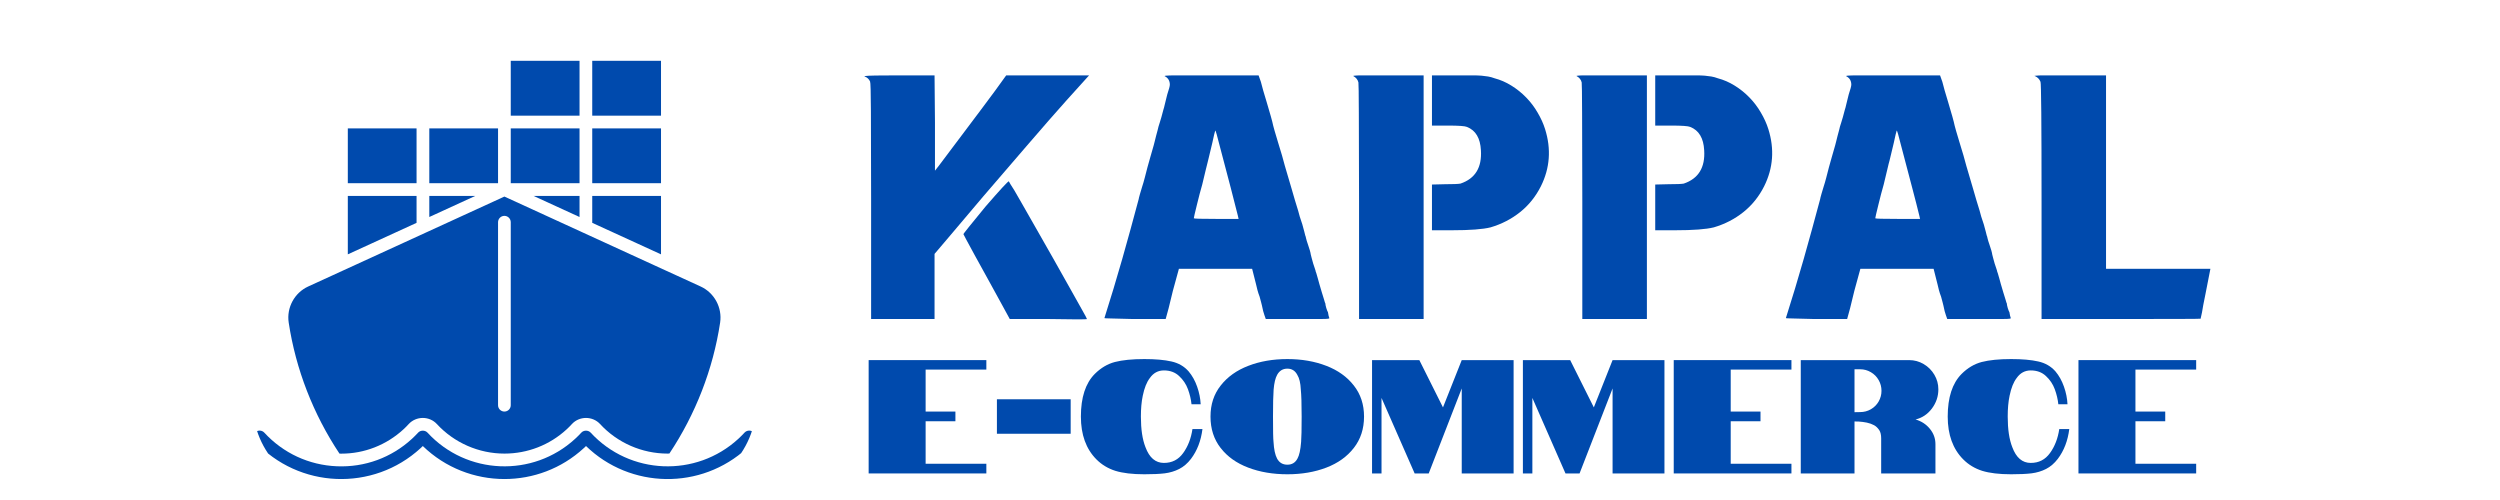
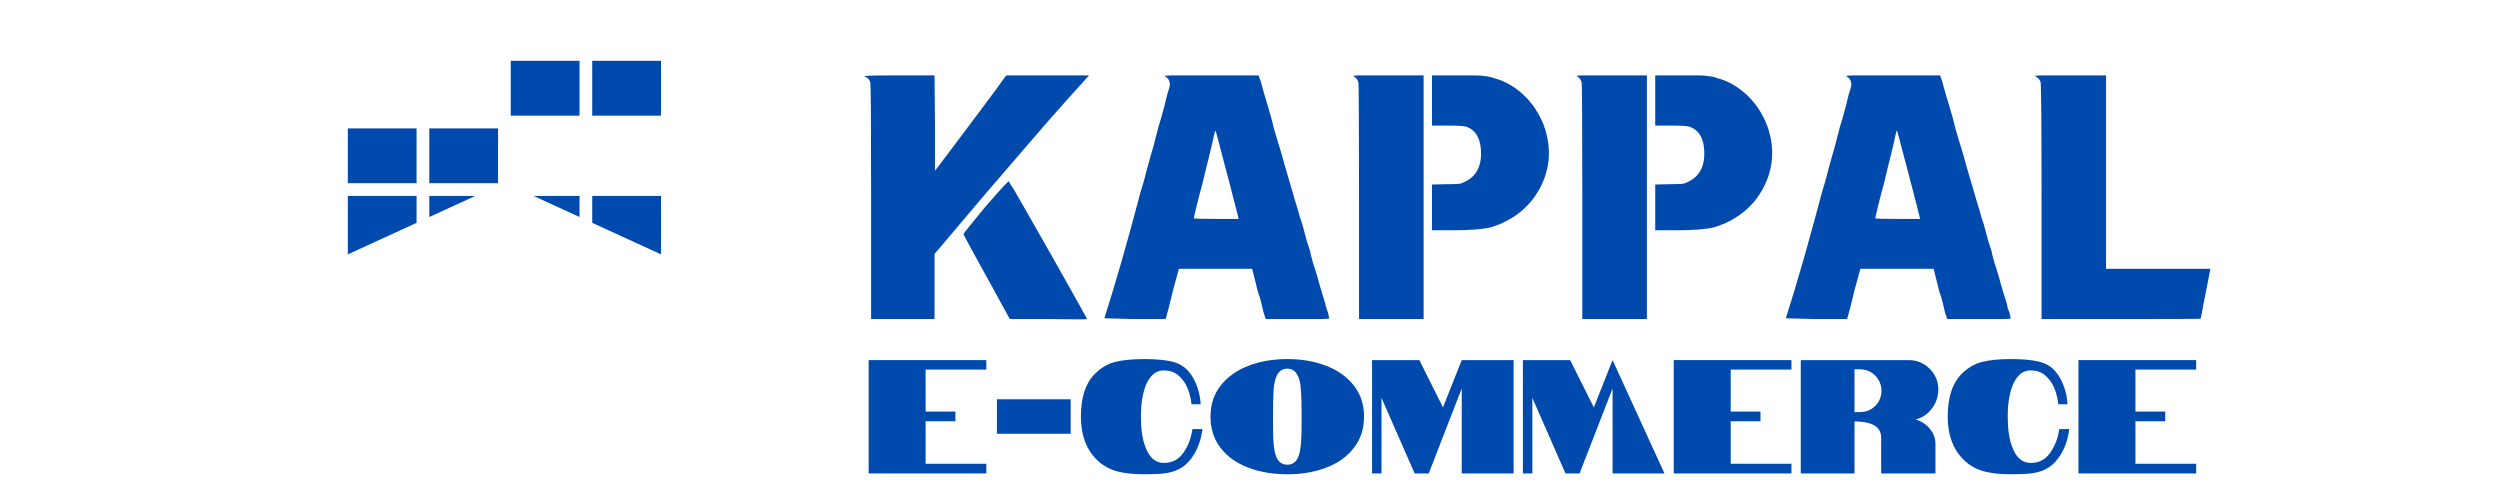
<svg xmlns="http://www.w3.org/2000/svg" width="500" zoomAndPan="magnify" viewBox="0 0 375 75" height="100" preserveAspectRatio="xMidYMid meet" version="1.0">
  <defs>
    <g />
    <clipPath id="815a1a2ab2">
      <path d="M 88 19 L 100 19 L 100 28 L 88 28 Z M 88 19 " clip-rule="nonzero" />
    </clipPath>
    <clipPath id="88bd116333">
-       <path d="M 37.895 22.473 L 37.895 60.457 C 37.895 67.91 43.938 73.957 51.395 73.957 L 99.957 73.957 C 107.414 73.957 113.457 67.91 113.457 60.457 L 113.457 22.473 C 113.457 15.016 107.414 8.973 99.957 8.973 L 51.395 8.973 C 43.938 8.973 37.895 15.016 37.895 22.473 Z M 37.895 22.473 " clip-rule="nonzero" />
-     </clipPath>
+       </clipPath>
    <clipPath id="31751283ef">
      <path d="M 76 19 L 87 19 L 87 28 L 76 28 Z M 76 19 " clip-rule="nonzero" />
    </clipPath>
    <clipPath id="d2ecd4cd64">
-       <path d="M 37.895 22.473 L 37.895 60.457 C 37.895 67.91 43.938 73.957 51.395 73.957 L 99.957 73.957 C 107.414 73.957 113.457 67.91 113.457 60.457 L 113.457 22.473 C 113.457 15.016 107.414 8.973 99.957 8.973 L 51.395 8.973 C 43.938 8.973 37.895 15.016 37.895 22.473 Z M 37.895 22.473 " clip-rule="nonzero" />
-     </clipPath>
+       </clipPath>
    <clipPath id="61253e7fbf">
      <path d="M 80 29 L 87 29 L 87 33 L 80 33 Z M 80 29 " clip-rule="nonzero" />
    </clipPath>
    <clipPath id="ec44eecff5">
      <path d="M 37.895 22.473 L 37.895 60.457 C 37.895 67.91 43.938 73.957 51.395 73.957 L 99.957 73.957 C 107.414 73.957 113.457 67.91 113.457 60.457 L 113.457 22.473 C 113.457 15.016 107.414 8.973 99.957 8.973 L 51.395 8.973 C 43.938 8.973 37.895 15.016 37.895 22.473 Z M 37.895 22.473 " clip-rule="nonzero" />
    </clipPath>
    <clipPath id="d5c2704d16">
      <path d="M 88 29 L 100 29 L 100 39 L 88 39 Z M 88 29 " clip-rule="nonzero" />
    </clipPath>
    <clipPath id="ea37a15427">
      <path d="M 37.895 22.473 L 37.895 60.457 C 37.895 67.91 43.938 73.957 51.395 73.957 L 99.957 73.957 C 107.414 73.957 113.457 67.91 113.457 60.457 L 113.457 22.473 C 113.457 15.016 107.414 8.973 99.957 8.973 L 51.395 8.973 C 43.938 8.973 37.895 15.016 37.895 22.473 Z M 37.895 22.473 " clip-rule="nonzero" />
    </clipPath>
    <clipPath id="b6df651767">
      <path d="M 88 9 L 100 9 L 100 18 L 88 18 Z M 88 9 " clip-rule="nonzero" />
    </clipPath>
    <clipPath id="99a3f62139">
      <path d="M 37.895 22.473 L 37.895 60.457 C 37.895 67.91 43.938 73.957 51.395 73.957 L 99.957 73.957 C 107.414 73.957 113.457 67.91 113.457 60.457 L 113.457 22.473 C 113.457 15.016 107.414 8.973 99.957 8.973 L 51.395 8.973 C 43.938 8.973 37.895 15.016 37.895 22.473 Z M 37.895 22.473 " clip-rule="nonzero" />
    </clipPath>
    <clipPath id="80ee5ae338">
      <path d="M 76 9 L 87 9 L 87 18 L 76 18 Z M 76 9 " clip-rule="nonzero" />
    </clipPath>
    <clipPath id="6ac1c3cf3d">
      <path d="M 37.895 22.473 L 37.895 60.457 C 37.895 67.91 43.938 73.957 51.395 73.957 L 99.957 73.957 C 107.414 73.957 113.457 67.91 113.457 60.457 L 113.457 22.473 C 113.457 15.016 107.414 8.973 99.957 8.973 L 51.395 8.973 C 43.938 8.973 37.895 15.016 37.895 22.473 Z M 37.895 22.473 " clip-rule="nonzero" />
    </clipPath>
    <clipPath id="af6b794c17">
      <path d="M 64 19 L 75 19 L 75 28 L 64 28 Z M 64 19 " clip-rule="nonzero" />
    </clipPath>
    <clipPath id="0f6a811ab8">
      <path d="M 37.895 22.473 L 37.895 60.457 C 37.895 67.91 43.938 73.957 51.395 73.957 L 99.957 73.957 C 107.414 73.957 113.457 67.91 113.457 60.457 L 113.457 22.473 C 113.457 15.016 107.414 8.973 99.957 8.973 L 51.395 8.973 C 43.938 8.973 37.895 15.016 37.895 22.473 Z M 37.895 22.473 " clip-rule="nonzero" />
    </clipPath>
    <clipPath id="a6296c2cd1">
      <path d="M 64 29 L 72 29 L 72 33 L 64 33 Z M 64 29 " clip-rule="nonzero" />
    </clipPath>
    <clipPath id="2891c7e034">
      <path d="M 37.895 22.473 L 37.895 60.457 C 37.895 67.91 43.938 73.957 51.395 73.957 L 99.957 73.957 C 107.414 73.957 113.457 67.91 113.457 60.457 L 113.457 22.473 C 113.457 15.016 107.414 8.973 99.957 8.973 L 51.395 8.973 C 43.938 8.973 37.895 15.016 37.895 22.473 Z M 37.895 22.473 " clip-rule="nonzero" />
    </clipPath>
    <clipPath id="fed80af5b3">
      <path d="M 52 19 L 63 19 L 63 28 L 52 28 Z M 52 19 " clip-rule="nonzero" />
    </clipPath>
    <clipPath id="93f8503dee">
      <path d="M 37.895 22.473 L 37.895 60.457 C 37.895 67.91 43.938 73.957 51.395 73.957 L 99.957 73.957 C 107.414 73.957 113.457 67.91 113.457 60.457 L 113.457 22.473 C 113.457 15.016 107.414 8.973 99.957 8.973 L 51.395 8.973 C 43.938 8.973 37.895 15.016 37.895 22.473 Z M 37.895 22.473 " clip-rule="nonzero" />
    </clipPath>
    <clipPath id="dc485992ec">
      <path d="M 52 29 L 63 29 L 63 39 L 52 39 Z M 52 29 " clip-rule="nonzero" />
    </clipPath>
    <clipPath id="f53447db3b">
      <path d="M 37.895 22.473 L 37.895 60.457 C 37.895 67.91 43.938 73.957 51.395 73.957 L 99.957 73.957 C 107.414 73.957 113.457 67.91 113.457 60.457 L 113.457 22.473 C 113.457 15.016 107.414 8.973 99.957 8.973 L 51.395 8.973 C 43.938 8.973 37.895 15.016 37.895 22.473 Z M 37.895 22.473 " clip-rule="nonzero" />
    </clipPath>
    <clipPath id="1e38e50ce6">
      <path d="M 43 29 L 109 29 L 109 69 L 43 69 Z M 43 29 " clip-rule="nonzero" />
    </clipPath>
    <clipPath id="34c4644a42">
      <path d="M 37.895 22.473 L 37.895 60.457 C 37.895 67.91 43.938 73.957 51.395 73.957 L 99.957 73.957 C 107.414 73.957 113.457 67.91 113.457 60.457 L 113.457 22.473 C 113.457 15.016 107.414 8.973 99.957 8.973 L 51.395 8.973 C 43.938 8.973 37.895 15.016 37.895 22.473 Z M 37.895 22.473 " clip-rule="nonzero" />
    </clipPath>
    <clipPath id="c6af95905f">
-       <path d="M 37.895 64 L 113.645 64 L 113.645 72 L 37.895 72 Z M 37.895 64 " clip-rule="nonzero" />
-     </clipPath>
+       </clipPath>
    <clipPath id="ba568b28e5">
      <path d="M 37.895 22.473 L 37.895 60.457 C 37.895 67.91 43.938 73.957 51.395 73.957 L 99.957 73.957 C 107.414 73.957 113.457 67.91 113.457 60.457 L 113.457 22.473 C 113.457 15.016 107.414 8.973 99.957 8.973 L 51.395 8.973 C 43.938 8.973 37.895 15.016 37.895 22.473 Z M 37.895 22.473 " clip-rule="nonzero" />
    </clipPath>
  </defs>
  <g clip-path="url(#815a1a2ab2)">
    <g clip-path="url(#88bd116333)">
      <path fill="#004aad" d="M 88.836 19.258 L 99.152 19.258 L 99.152 27.48 L 88.836 27.48 Z M 88.836 19.258 " fill-opacity="1" fill-rule="nonzero" />
    </g>
  </g>
  <g clip-path="url(#31751283ef)">
    <g clip-path="url(#d2ecd4cd64)">
      <path fill="#004aad" d="M 76.613 19.258 L 86.93 19.258 L 86.93 27.48 L 76.613 27.48 Z M 76.613 19.258 " fill-opacity="1" fill-rule="nonzero" />
    </g>
  </g>
  <g clip-path="url(#61253e7fbf)">
    <g clip-path="url(#ec44eecff5)">
      <path fill="#004aad" d="M 86.93 29.387 L 86.93 32.551 L 80.031 29.387 Z M 86.93 29.387 " fill-opacity="1" fill-rule="nonzero" />
    </g>
  </g>
  <g clip-path="url(#d5c2704d16)">
    <g clip-path="url(#ea37a15427)">
      <path fill="#004aad" d="M 88.836 29.387 L 99.152 29.387 L 99.152 38.152 L 88.836 33.426 Z M 88.836 29.387 " fill-opacity="1" fill-rule="nonzero" />
    </g>
  </g>
  <g clip-path="url(#b6df651767)">
    <g clip-path="url(#99a3f62139)">
      <path fill="#004aad" d="M 88.836 9.125 L 99.152 9.125 L 99.152 17.348 L 88.836 17.348 Z M 88.836 9.125 " fill-opacity="1" fill-rule="nonzero" />
    </g>
  </g>
  <g clip-path="url(#80ee5ae338)">
    <g clip-path="url(#6ac1c3cf3d)">
      <path fill="#004aad" d="M 76.613 9.125 L 86.93 9.125 L 86.93 17.348 L 76.613 17.348 Z M 76.613 9.125 " fill-opacity="1" fill-rule="nonzero" />
    </g>
  </g>
  <g clip-path="url(#af6b794c17)">
    <g clip-path="url(#0f6a811ab8)">
      <path fill="#004aad" d="M 64.395 19.258 L 74.707 19.258 L 74.707 27.48 L 64.395 27.48 Z M 64.395 19.258 " fill-opacity="1" fill-rule="nonzero" />
    </g>
  </g>
  <g clip-path="url(#a6296c2cd1)">
    <g clip-path="url(#2891c7e034)">
      <path fill="#004aad" d="M 71.293 29.387 L 64.395 32.551 L 64.395 29.387 Z M 71.293 29.387 " fill-opacity="1" fill-rule="nonzero" />
    </g>
  </g>
  <g clip-path="url(#fed80af5b3)">
    <g clip-path="url(#93f8503dee)">
      <path fill="#004aad" d="M 52.172 19.258 L 62.484 19.258 L 62.484 27.48 L 52.172 27.48 Z M 52.172 19.258 " fill-opacity="1" fill-rule="nonzero" />
    </g>
  </g>
  <g clip-path="url(#dc485992ec)">
    <g clip-path="url(#f53447db3b)">
      <path fill="#004aad" d="M 52.172 29.387 L 62.484 29.387 L 62.484 33.426 L 52.172 38.152 Z M 52.172 29.387 " fill-opacity="1" fill-rule="nonzero" />
    </g>
  </g>
  <g clip-path="url(#1e38e50ce6)">
    <g clip-path="url(#34c4644a42)">
-       <path fill="#004aad" d="M 50.922 68.043 C 51.02 68.043 51.113 68.047 51.207 68.047 C 54.656 68.047 57.961 66.754 60.512 64.406 C 60.789 64.152 61.059 63.883 61.312 63.602 C 61.848 63.023 62.613 62.691 63.422 62.691 C 64.227 62.691 64.992 63.023 65.523 63.598 C 68.125 66.422 71.82 68.039 75.668 68.039 C 79.137 68.039 82.445 66.75 84.992 64.406 C 85.27 64.152 85.535 63.883 85.793 63.602 C 86.324 63.023 87.094 62.691 87.898 62.691 C 88.703 62.691 89.473 63.023 90.004 63.598 C 92.602 66.422 96.301 68.039 100.148 68.039 C 100.234 68.039 100.32 68.031 100.41 68.027 C 104.328 62.137 106.961 55.391 108.02 48.387 C 108.355 46.145 107.156 43.918 105.094 42.973 L 99.727 40.516 C 99.715 40.508 99.703 40.504 99.688 40.5 L 75.66 29.484 L 63.816 34.914 C 63.812 34.914 63.812 34.914 63.809 34.918 L 51.594 40.516 C 51.594 40.516 51.59 40.52 51.586 40.52 L 46.23 42.973 C 44.168 43.918 42.965 46.145 43.305 48.387 C 44.363 55.395 47 62.145 50.922 68.043 Z M 74.707 33.336 C 74.707 32.809 75.133 32.379 75.66 32.379 C 76.188 32.379 76.613 32.809 76.613 33.336 L 76.613 60.781 C 76.613 61.309 76.188 61.734 75.66 61.734 C 75.133 61.734 74.707 61.309 74.707 60.781 Z M 74.707 33.336 " fill-opacity="1" fill-rule="nonzero" />
-     </g>
+       </g>
  </g>
  <g clip-path="url(#c6af95905f)">
    <g clip-path="url(#ba568b28e5)">
      <path fill="#004aad" d="M 75.668 71.855 C 71.234 71.855 66.809 70.191 63.422 66.906 C 63.316 67.012 63.207 67.113 63.098 67.215 C 55.961 73.785 44.809 73.324 38.242 66.188 C 37.887 65.801 37.91 65.195 38.297 64.84 C 38.684 64.484 39.289 64.512 39.645 64.895 C 42.484 67.977 46.352 69.77 50.535 69.941 C 54.727 70.117 58.723 68.648 61.805 65.812 C 62.121 65.52 62.426 65.211 62.719 64.895 C 63.078 64.504 63.762 64.5 64.125 64.895 C 69.98 71.258 79.922 71.672 86.281 65.812 C 86.602 65.52 86.906 65.211 87.199 64.895 C 87.559 64.504 88.238 64.5 88.602 64.895 C 94.457 71.258 104.398 71.672 110.762 65.812 C 111.078 65.52 111.387 65.211 111.676 64.895 C 112.035 64.512 112.641 64.484 113.027 64.84 C 113.414 65.195 113.438 65.801 113.082 66.188 C 112.754 66.543 112.41 66.887 112.055 67.215 C 105.168 73.559 94.539 73.348 87.902 66.906 C 87.793 67.012 87.688 67.113 87.574 67.215 C 84.203 70.32 79.93 71.855 75.668 71.855 Z M 75.668 71.855 " fill-opacity="1" fill-rule="nonzero" />
    </g>
  </g>
  <g fill="#004aad" fill-opacity="1">
    <g transform="translate(126.87, 44.164)">
      <g>
        <path d="M 2.875 -32.672 C 2.738 -32.734 2.77 -32.766 2.969 -32.766 C 3.289 -32.828 4.957 -32.859 7.969 -32.859 L 13.312 -32.859 L 13.375 -25.859 L 13.375 -18.562 L 13.953 -19.297 C 16.578 -22.797 18.707 -25.629 20.344 -27.797 C 21.977 -29.973 23.133 -31.547 23.812 -32.516 L 24.062 -32.859 L 36.5 -32.859 L 36.266 -32.609 C 35.68 -31.961 34.625 -30.789 33.094 -29.094 C 31.57 -27.395 29.582 -25.117 27.125 -22.266 C 24.656 -19.41 22.473 -16.875 20.578 -14.656 C 18.691 -12.438 17.066 -10.516 15.703 -8.891 L 13.312 -6.078 L 13.312 3.688 L 3.797 3.688 L 3.797 -14.391 C 3.797 -20.285 3.785 -24.66 3.766 -27.516 C 3.754 -30.367 3.711 -31.844 3.641 -31.938 C 3.484 -32.289 3.227 -32.535 2.875 -32.672 Z M 20.953 -13.172 C 23.148 -15.703 24.316 -16.969 24.453 -16.969 C 24.484 -16.906 24.562 -16.766 24.688 -16.547 C 24.82 -16.336 25.02 -16.023 25.281 -15.609 C 25.438 -15.348 25.812 -14.695 26.406 -13.656 C 27.008 -12.625 27.707 -11.398 28.5 -9.984 C 29.301 -8.578 30.156 -7.078 31.062 -5.484 C 31.969 -3.898 32.789 -2.438 33.531 -1.094 C 34.281 0.25 34.906 1.363 35.406 2.25 C 35.914 3.145 36.172 3.625 36.172 3.688 C 36.172 3.758 34.238 3.758 30.375 3.688 L 24.594 3.688 L 23.375 1.453 C 22.863 0.516 22.273 -0.555 21.609 -1.766 C 20.941 -2.984 20.188 -4.352 19.344 -5.875 C 18.207 -7.957 17.641 -9.016 17.641 -9.047 C 17.641 -9.109 18.742 -10.484 20.953 -13.172 Z M 20.953 -13.172 " />
      </g>
    </g>
  </g>
  <g fill="#004aad" fill-opacity="1">
    <g transform="translate(164.929, 44.164)">
      <g>
        <path d="M 9.812 -32.719 C 9.719 -32.75 9.754 -32.781 9.922 -32.812 C 10.141 -32.844 10.82 -32.859 11.969 -32.859 C 13.125 -32.859 14.66 -32.859 16.578 -32.859 L 23.859 -32.859 L 24.203 -31.891 C 24.367 -31.203 24.66 -30.18 25.078 -28.828 C 25.336 -27.984 25.547 -27.27 25.703 -26.688 C 25.867 -26.102 25.984 -25.648 26.047 -25.328 C 26.086 -25.129 26.332 -24.285 26.781 -22.797 C 27.238 -21.336 27.578 -20.172 27.797 -19.297 C 28.16 -18.098 28.504 -16.93 28.828 -15.797 C 29.148 -14.66 29.473 -13.578 29.797 -12.547 C 29.859 -12.316 29.938 -12.031 30.031 -11.688 C 30.133 -11.352 30.266 -10.957 30.422 -10.5 C 30.555 -10.039 30.656 -9.676 30.719 -9.406 C 30.781 -9.133 30.828 -8.945 30.859 -8.844 C 30.898 -8.781 30.941 -8.633 30.984 -8.406 C 31.035 -8.176 31.125 -7.883 31.25 -7.531 C 31.508 -6.789 31.656 -6.273 31.688 -5.984 C 31.719 -5.879 31.766 -5.695 31.828 -5.438 C 31.898 -5.188 31.973 -4.922 32.047 -4.641 C 32.129 -4.367 32.211 -4.117 32.297 -3.891 C 32.379 -3.66 32.422 -3.516 32.422 -3.453 C 32.453 -3.422 32.566 -3.047 32.766 -2.328 C 32.797 -2.203 32.867 -1.938 32.984 -1.531 C 33.098 -1.125 33.219 -0.719 33.344 -0.312 C 33.477 0.094 33.594 0.461 33.688 0.797 C 33.781 1.141 33.844 1.328 33.875 1.359 C 33.875 1.492 33.922 1.723 34.016 2.047 C 34.117 2.367 34.203 2.578 34.266 2.672 C 34.297 2.867 34.328 3.039 34.359 3.188 C 34.398 3.332 34.438 3.453 34.469 3.547 C 34.5 3.578 34.445 3.609 34.312 3.641 C 34.188 3.672 33.742 3.688 32.984 3.688 C 32.223 3.688 31.207 3.688 29.938 3.688 L 24.938 3.688 L 24.734 3.109 C 24.672 2.953 24.609 2.75 24.547 2.5 C 24.484 2.258 24.422 1.977 24.359 1.656 C 24.359 1.594 24.32 1.445 24.25 1.219 C 24.188 0.988 24.109 0.695 24.016 0.344 C 23.879 -0.008 23.77 -0.344 23.688 -0.656 C 23.613 -0.969 23.547 -1.25 23.484 -1.5 L 22.891 -3.844 L 11.906 -3.844 L 11.812 -3.5 C 11.52 -2.457 11.25 -1.469 11 -0.531 C 10.758 0.406 10.547 1.281 10.359 2.094 L 9.922 3.688 L 4.953 3.688 C 3.66 3.656 2.633 3.629 1.875 3.609 C 1.113 3.598 0.734 3.578 0.734 3.547 C 1.672 0.598 2.562 -2.352 3.406 -5.312 C 4.25 -8.281 5.07 -11.273 5.875 -14.297 C 5.875 -14.359 5.938 -14.609 6.062 -15.047 C 6.195 -15.484 6.301 -15.832 6.375 -16.094 C 6.531 -16.57 6.672 -17.055 6.797 -17.547 C 6.93 -18.035 7.062 -18.539 7.188 -19.062 C 7.32 -19.508 7.461 -20.008 7.609 -20.562 C 7.754 -21.113 7.926 -21.711 8.125 -22.359 C 8.156 -22.453 8.203 -22.633 8.266 -22.906 C 8.328 -23.188 8.398 -23.477 8.484 -23.781 C 8.566 -24.094 8.645 -24.383 8.719 -24.656 C 8.801 -24.938 8.844 -25.109 8.844 -25.172 C 8.906 -25.336 8.969 -25.535 9.031 -25.766 C 9.102 -25.992 9.188 -26.27 9.281 -26.594 C 9.445 -27.238 9.547 -27.609 9.578 -27.703 C 9.641 -27.867 9.711 -28.145 9.797 -28.531 C 9.879 -28.914 10 -29.398 10.156 -29.984 C 10.414 -30.766 10.547 -31.254 10.547 -31.453 C 10.547 -32.035 10.301 -32.457 9.812 -32.719 Z M 18.031 -22.266 C 17.645 -23.816 17.422 -24.594 17.359 -24.594 C 17.285 -24.395 17.141 -23.781 16.922 -22.75 C 16.848 -22.488 16.766 -22.141 16.672 -21.703 C 16.578 -21.266 16.445 -20.723 16.281 -20.078 C 16.219 -19.879 16.102 -19.422 15.938 -18.703 C 15.781 -17.992 15.602 -17.254 15.406 -16.484 C 15.145 -15.578 14.883 -14.586 14.625 -13.516 C 14.301 -12.211 14.141 -11.516 14.141 -11.422 C 14.141 -11.359 15.258 -11.328 17.5 -11.328 L 20.859 -11.328 L 20.75 -11.812 C 20.5 -12.852 20.145 -14.238 19.688 -15.969 C 19.227 -17.695 18.676 -19.797 18.031 -22.266 Z M 18.031 -22.266 " />
      </g>
    </g>
  </g>
  <g fill="#004aad" fill-opacity="1">
    <g transform="translate(200.169, 44.164)">
      <g>
        <path d="M 2.812 -32.766 C 2.781 -32.766 2.832 -32.781 2.969 -32.812 C 3.125 -32.844 3.609 -32.859 4.422 -32.859 C 5.234 -32.859 6.414 -32.859 7.969 -32.859 L 13.375 -32.859 L 13.375 3.688 L 3.688 3.688 L 3.688 -13.906 C 3.688 -19.801 3.676 -24.223 3.656 -27.172 C 3.645 -30.117 3.625 -31.66 3.594 -31.797 C 3.5 -32.211 3.238 -32.535 2.812 -32.766 Z M 14.625 -32.859 L 18.234 -32.859 C 19.172 -32.859 19.953 -32.859 20.578 -32.859 C 21.211 -32.859 21.707 -32.844 22.062 -32.812 C 22.395 -32.781 22.723 -32.738 23.047 -32.688 C 23.367 -32.633 23.691 -32.547 24.016 -32.422 C 24.891 -32.191 25.727 -31.828 26.531 -31.328 C 27.344 -30.828 28.082 -30.234 28.75 -29.547 C 29.414 -28.867 29.988 -28.113 30.469 -27.281 C 30.957 -26.457 31.332 -25.629 31.594 -24.797 C 32.531 -21.805 32.32 -18.953 30.969 -16.234 C 30.188 -14.68 29.145 -13.383 27.844 -12.344 C 26.551 -11.312 25.078 -10.551 23.422 -10.062 C 22.266 -9.77 20.32 -9.625 17.594 -9.625 L 14.625 -9.625 L 14.625 -16.484 L 16.578 -16.531 C 17.805 -16.531 18.582 -16.562 18.906 -16.625 C 21.113 -17.375 22.133 -19.039 21.969 -21.625 C 21.875 -23.445 21.176 -24.613 19.875 -25.125 C 19.582 -25.258 18.629 -25.328 17.016 -25.328 L 14.625 -25.328 Z M 14.625 -32.859 " />
      </g>
    </g>
  </g>
  <g fill="#004aad" fill-opacity="1">
    <g transform="translate(233.659, 44.164)">
      <g>
        <path d="M 2.812 -32.766 C 2.781 -32.766 2.832 -32.781 2.969 -32.812 C 3.125 -32.844 3.609 -32.859 4.422 -32.859 C 5.234 -32.859 6.414 -32.859 7.969 -32.859 L 13.375 -32.859 L 13.375 3.688 L 3.688 3.688 L 3.688 -13.906 C 3.688 -19.801 3.676 -24.223 3.656 -27.172 C 3.645 -30.117 3.625 -31.66 3.594 -31.797 C 3.5 -32.211 3.238 -32.535 2.812 -32.766 Z M 14.625 -32.859 L 18.234 -32.859 C 19.172 -32.859 19.953 -32.859 20.578 -32.859 C 21.211 -32.859 21.707 -32.844 22.062 -32.812 C 22.395 -32.781 22.723 -32.738 23.047 -32.688 C 23.367 -32.633 23.691 -32.547 24.016 -32.422 C 24.891 -32.191 25.727 -31.828 26.531 -31.328 C 27.344 -30.828 28.082 -30.234 28.75 -29.547 C 29.414 -28.867 29.988 -28.113 30.469 -27.281 C 30.957 -26.457 31.332 -25.629 31.594 -24.797 C 32.531 -21.805 32.32 -18.953 30.969 -16.234 C 30.188 -14.68 29.145 -13.383 27.844 -12.344 C 26.551 -11.312 25.078 -10.551 23.422 -10.062 C 22.266 -9.77 20.32 -9.625 17.594 -9.625 L 14.625 -9.625 L 14.625 -16.484 L 16.578 -16.531 C 17.805 -16.531 18.582 -16.562 18.906 -16.625 C 21.113 -17.375 22.133 -19.039 21.969 -21.625 C 21.875 -23.445 21.176 -24.613 19.875 -25.125 C 19.582 -25.258 18.629 -25.328 17.016 -25.328 L 14.625 -25.328 Z M 14.625 -32.859 " />
      </g>
    </g>
  </g>
  <g fill="#004aad" fill-opacity="1">
    <g transform="translate(267.149, 44.164)">
      <g>
        <path d="M 9.812 -32.719 C 9.719 -32.75 9.754 -32.781 9.922 -32.812 C 10.141 -32.844 10.82 -32.859 11.969 -32.859 C 13.125 -32.859 14.66 -32.859 16.578 -32.859 L 23.859 -32.859 L 24.203 -31.891 C 24.367 -31.203 24.66 -30.18 25.078 -28.828 C 25.336 -27.984 25.547 -27.27 25.703 -26.688 C 25.867 -26.102 25.984 -25.648 26.047 -25.328 C 26.086 -25.129 26.332 -24.285 26.781 -22.797 C 27.238 -21.336 27.578 -20.172 27.797 -19.297 C 28.16 -18.098 28.504 -16.93 28.828 -15.797 C 29.148 -14.66 29.473 -13.578 29.797 -12.547 C 29.859 -12.316 29.938 -12.031 30.031 -11.688 C 30.133 -11.352 30.266 -10.957 30.422 -10.5 C 30.555 -10.039 30.656 -9.676 30.719 -9.406 C 30.781 -9.133 30.828 -8.945 30.859 -8.844 C 30.898 -8.781 30.941 -8.633 30.984 -8.406 C 31.035 -8.176 31.125 -7.883 31.25 -7.531 C 31.508 -6.789 31.656 -6.273 31.688 -5.984 C 31.719 -5.879 31.766 -5.695 31.828 -5.438 C 31.898 -5.188 31.973 -4.922 32.047 -4.641 C 32.129 -4.367 32.211 -4.117 32.297 -3.891 C 32.379 -3.66 32.422 -3.516 32.422 -3.453 C 32.453 -3.422 32.566 -3.047 32.766 -2.328 C 32.797 -2.203 32.867 -1.938 32.984 -1.531 C 33.098 -1.125 33.219 -0.719 33.344 -0.312 C 33.477 0.094 33.594 0.461 33.688 0.797 C 33.781 1.141 33.844 1.328 33.875 1.359 C 33.875 1.492 33.922 1.723 34.016 2.047 C 34.117 2.367 34.203 2.578 34.266 2.672 C 34.297 2.867 34.328 3.039 34.359 3.188 C 34.398 3.332 34.438 3.453 34.469 3.547 C 34.5 3.578 34.445 3.609 34.312 3.641 C 34.188 3.672 33.742 3.688 32.984 3.688 C 32.223 3.688 31.207 3.688 29.938 3.688 L 24.938 3.688 L 24.734 3.109 C 24.672 2.953 24.609 2.75 24.547 2.5 C 24.484 2.258 24.422 1.977 24.359 1.656 C 24.359 1.594 24.32 1.445 24.25 1.219 C 24.188 0.988 24.109 0.695 24.016 0.344 C 23.879 -0.008 23.77 -0.344 23.688 -0.656 C 23.613 -0.969 23.547 -1.25 23.484 -1.5 L 22.891 -3.844 L 11.906 -3.844 L 11.812 -3.5 C 11.52 -2.457 11.25 -1.469 11 -0.531 C 10.758 0.406 10.547 1.281 10.359 2.094 L 9.922 3.688 L 4.953 3.688 C 3.66 3.656 2.633 3.629 1.875 3.609 C 1.113 3.598 0.734 3.578 0.734 3.547 C 1.672 0.598 2.562 -2.352 3.406 -5.312 C 4.25 -8.281 5.07 -11.273 5.875 -14.297 C 5.875 -14.359 5.938 -14.609 6.062 -15.047 C 6.195 -15.484 6.301 -15.832 6.375 -16.094 C 6.531 -16.57 6.672 -17.055 6.797 -17.547 C 6.93 -18.035 7.062 -18.539 7.188 -19.062 C 7.32 -19.508 7.461 -20.008 7.609 -20.562 C 7.754 -21.113 7.926 -21.711 8.125 -22.359 C 8.156 -22.453 8.203 -22.633 8.266 -22.906 C 8.328 -23.188 8.398 -23.477 8.484 -23.781 C 8.566 -24.094 8.645 -24.383 8.719 -24.656 C 8.801 -24.938 8.844 -25.109 8.844 -25.172 C 8.906 -25.336 8.969 -25.535 9.031 -25.766 C 9.102 -25.992 9.188 -26.27 9.281 -26.594 C 9.445 -27.238 9.547 -27.609 9.578 -27.703 C 9.641 -27.867 9.711 -28.145 9.797 -28.531 C 9.879 -28.914 10 -29.398 10.156 -29.984 C 10.414 -30.766 10.547 -31.254 10.547 -31.453 C 10.547 -32.035 10.301 -32.457 9.812 -32.719 Z M 18.031 -22.266 C 17.645 -23.816 17.422 -24.594 17.359 -24.594 C 17.285 -24.395 17.141 -23.781 16.922 -22.75 C 16.848 -22.488 16.766 -22.141 16.672 -21.703 C 16.578 -21.266 16.445 -20.723 16.281 -20.078 C 16.219 -19.879 16.102 -19.422 15.938 -18.703 C 15.781 -17.992 15.602 -17.254 15.406 -16.484 C 15.145 -15.578 14.883 -14.586 14.625 -13.516 C 14.301 -12.211 14.141 -11.516 14.141 -11.422 C 14.141 -11.359 15.258 -11.328 17.5 -11.328 L 20.859 -11.328 L 20.75 -11.812 C 20.5 -12.852 20.145 -14.238 19.688 -15.969 C 19.227 -17.695 18.676 -19.797 18.031 -22.266 Z M 18.031 -22.266 " />
      </g>
    </g>
  </g>
  <g fill="#004aad" fill-opacity="1">
    <g transform="translate(302.389, 44.164)">
      <g>
        <path d="M 2.922 -32.719 C 2.723 -32.781 2.754 -32.812 3.016 -32.812 C 3.172 -32.844 3.66 -32.859 4.484 -32.859 C 5.316 -32.859 6.508 -32.859 8.062 -32.859 L 13.516 -32.859 L 13.516 -3.844 L 29.172 -3.844 L 28.438 -0.094 C 28.301 0.551 28.191 1.098 28.109 1.547 C 28.035 2.004 27.969 2.395 27.906 2.719 C 27.832 3.07 27.766 3.379 27.703 3.641 C 27.703 3.672 23.719 3.688 15.75 3.688 L 3.844 3.688 L 3.844 -13.953 C 3.844 -25.711 3.789 -31.691 3.688 -31.891 C 3.531 -32.273 3.273 -32.551 2.922 -32.719 Z M 2.922 -32.719 " />
      </g>
    </g>
  </g>
  <g fill="#004aad" fill-opacity="1">
    <g transform="translate(129.609, 71.016)">
      <g>
        <path d="M 0.688 -17 L 18.344 -17 L 18.344 -15.578 L 9.234 -15.578 L 9.234 -9.281 L 13.703 -9.281 L 13.703 -7.828 L 9.234 -7.828 L 9.234 -1.453 L 18.344 -1.453 L 18.344 0 L 0.688 0 Z M 0.688 -17 " />
      </g>
    </g>
  </g>
  <g fill="#004aad" fill-opacity="1">
    <g transform="translate(148.662, 71.016)">
      <g>
        <path d="M 0.875 -11.125 L 11.938 -11.125 L 11.938 -5.953 L 0.875 -5.953 Z M 0.875 -11.125 " />
      </g>
    </g>
  </g>
  <g fill="#004aad" fill-opacity="1">
    <g transform="translate(161.446, 71.016)">
      <g>
        <path d="M 13.141 -1.578 C 14.359 -1.578 15.32 -2.07 16.031 -3.062 C 16.75 -4.051 17.211 -5.25 17.422 -6.656 L 18.922 -6.656 C 18.703 -4.906 18.129 -3.414 17.203 -2.188 C 16.68 -1.508 16.094 -1.004 15.438 -0.672 C 14.781 -0.336 14.055 -0.117 13.266 -0.016 C 12.484 0.078 11.461 0.125 10.203 0.125 C 8.422 0.125 6.973 -0.047 5.859 -0.391 C 4.754 -0.742 3.805 -1.316 3.016 -2.109 C 1.461 -3.672 0.688 -5.812 0.688 -8.531 C 0.688 -11.395 1.379 -13.523 2.766 -14.922 C 3.672 -15.828 4.68 -16.426 5.797 -16.719 C 6.922 -17.008 8.391 -17.156 10.203 -17.156 C 11.867 -17.156 13.223 -17.035 14.266 -16.797 C 15.316 -16.566 16.176 -16.07 16.844 -15.312 C 17.383 -14.676 17.812 -13.91 18.125 -13.016 C 18.438 -12.129 18.613 -11.25 18.656 -10.375 L 17.281 -10.375 C 17.207 -11.102 17.031 -11.852 16.75 -12.625 C 16.469 -13.395 16.023 -14.055 15.422 -14.609 C 14.828 -15.172 14.066 -15.453 13.141 -15.453 C 12.266 -15.453 11.562 -15.07 11.031 -14.312 C 10.562 -13.707 10.207 -12.82 9.969 -11.656 C 9.781 -10.77 9.688 -9.727 9.688 -8.531 C 9.688 -6.633 9.914 -5.102 10.375 -3.938 C 10.957 -2.363 11.879 -1.578 13.141 -1.578 Z M 13.141 -1.578 " />
      </g>
    </g>
  </g>
  <g fill="#004aad" fill-opacity="1">
    <g transform="translate(181.059, 71.016)">
      <g>
        <path d="M 12.047 0.125 C 9.879 0.125 7.922 -0.207 6.172 -0.875 C 4.422 -1.539 3.039 -2.523 2.031 -3.828 C 1.02 -5.129 0.516 -6.695 0.516 -8.531 C 0.516 -10.344 1.023 -11.895 2.047 -13.188 C 3.066 -14.488 4.445 -15.473 6.188 -16.141 C 7.926 -16.816 9.879 -17.156 12.047 -17.156 C 14.203 -17.156 16.148 -16.816 17.891 -16.141 C 19.629 -15.473 21.004 -14.488 22.016 -13.188 C 23.035 -11.895 23.547 -10.344 23.547 -8.531 C 23.547 -6.695 23.035 -5.129 22.016 -3.828 C 21.004 -2.523 19.629 -1.539 17.891 -0.875 C 16.148 -0.207 14.203 0.125 12.047 0.125 Z M 12.047 -1.312 C 12.734 -1.312 13.238 -1.617 13.562 -2.234 C 13.832 -2.703 14.016 -3.535 14.109 -4.734 C 14.16 -5.367 14.188 -6.633 14.188 -8.531 C 14.188 -10.438 14.145 -11.785 14.062 -12.578 C 14.02 -13.555 13.844 -14.297 13.531 -14.797 C 13.207 -15.41 12.711 -15.719 12.047 -15.719 C 11.367 -15.719 10.859 -15.41 10.516 -14.797 C 10.242 -14.305 10.066 -13.566 9.984 -12.578 C 9.922 -11.742 9.891 -10.395 9.891 -8.531 C 9.891 -6.426 9.914 -5.16 9.969 -4.734 C 10.031 -3.617 10.207 -2.785 10.5 -2.234 C 10.832 -1.617 11.348 -1.312 12.047 -1.312 Z M 12.047 -1.312 " />
      </g>
    </g>
  </g>
  <g fill="#004aad" fill-opacity="1">
    <g transform="translate(205.119, 71.016)">
      <g>
        <path d="M 2.109 -11.328 L 2.109 0 L 0.688 0 L 0.688 -17 L 7.781 -17 L 11.328 -9.906 L 14.141 -17 L 21.922 -17 L 21.922 0 L 14.141 0 L 14.141 -12.75 L 9.188 0 L 7.078 0 Z M 2.109 -11.328 " />
      </g>
    </g>
  </g>
  <g fill="#004aad" fill-opacity="1">
    <g transform="translate(227.746, 71.016)">
      <g>
-         <path d="M 2.109 -11.328 L 2.109 0 L 0.688 0 L 0.688 -17 L 7.781 -17 L 11.328 -9.906 L 14.141 -17 L 21.922 -17 L 21.922 0 L 14.141 0 L 14.141 -12.75 L 9.188 0 L 7.078 0 Z M 2.109 -11.328 " />
+         <path d="M 2.109 -11.328 L 2.109 0 L 0.688 0 L 0.688 -17 L 7.781 -17 L 11.328 -9.906 L 14.141 -17 L 21.922 0 L 14.141 0 L 14.141 -12.75 L 9.188 0 L 7.078 0 Z M 2.109 -11.328 " />
      </g>
    </g>
  </g>
  <g fill="#004aad" fill-opacity="1">
    <g transform="translate(250.372, 71.016)">
      <g>
        <path d="M 0.688 -17 L 18.344 -17 L 18.344 -15.578 L 9.234 -15.578 L 9.234 -9.281 L 13.703 -9.281 L 13.703 -7.828 L 9.234 -7.828 L 9.234 -1.453 L 18.344 -1.453 L 18.344 0 L 0.688 0 Z M 0.688 -17 " />
      </g>
    </g>
  </g>
  <g fill="#004aad" fill-opacity="1">
    <g transform="translate(269.426, 71.016)">
      <g>
        <path d="M 0.688 -17 L 16.938 -17 C 17.727 -17 18.457 -16.801 19.125 -16.406 C 19.801 -16.008 20.336 -15.473 20.734 -14.797 C 21.129 -14.129 21.328 -13.398 21.328 -12.609 C 21.328 -11.555 21.004 -10.598 20.359 -9.734 C 19.711 -8.879 18.895 -8.332 17.906 -8.094 C 18.781 -7.844 19.492 -7.379 20.047 -6.703 C 20.609 -6.023 20.891 -5.254 20.891 -4.391 L 20.891 0 L 12.75 0 L 12.75 -5.266 C 12.75 -5.785 12.656 -6.191 12.469 -6.484 C 12.238 -6.828 11.977 -7.078 11.688 -7.234 C 11.363 -7.41 11 -7.539 10.594 -7.625 C 10.176 -7.707 9.781 -7.758 9.406 -7.781 L 8.75 -7.797 L 8.75 0 L 0.688 0 Z M 9.594 -9.203 C 10.176 -9.203 10.711 -9.344 11.203 -9.625 C 11.703 -9.914 12.094 -10.305 12.375 -10.797 C 12.656 -11.297 12.797 -11.828 12.797 -12.391 C 12.797 -12.973 12.656 -13.508 12.375 -14 C 12.094 -14.5 11.703 -14.895 11.203 -15.188 C 10.711 -15.477 10.176 -15.625 9.594 -15.625 L 8.75 -15.625 L 8.75 -9.188 Z M 9.594 -9.203 " />
      </g>
    </g>
  </g>
  <g fill="#004aad" fill-opacity="1">
    <g transform="translate(291.469, 71.016)">
      <g>
        <path d="M 13.141 -1.578 C 14.359 -1.578 15.32 -2.07 16.031 -3.062 C 16.75 -4.051 17.211 -5.25 17.422 -6.656 L 18.922 -6.656 C 18.703 -4.906 18.129 -3.414 17.203 -2.188 C 16.68 -1.508 16.094 -1.004 15.438 -0.672 C 14.781 -0.336 14.055 -0.117 13.266 -0.016 C 12.484 0.078 11.461 0.125 10.203 0.125 C 8.422 0.125 6.973 -0.047 5.859 -0.391 C 4.754 -0.742 3.805 -1.316 3.016 -2.109 C 1.461 -3.672 0.688 -5.812 0.688 -8.531 C 0.688 -11.395 1.379 -13.523 2.766 -14.922 C 3.672 -15.828 4.68 -16.426 5.797 -16.719 C 6.922 -17.008 8.391 -17.156 10.203 -17.156 C 11.867 -17.156 13.223 -17.035 14.266 -16.797 C 15.316 -16.566 16.176 -16.07 16.844 -15.312 C 17.383 -14.676 17.812 -13.91 18.125 -13.016 C 18.438 -12.129 18.613 -11.25 18.656 -10.375 L 17.281 -10.375 C 17.207 -11.102 17.031 -11.852 16.75 -12.625 C 16.469 -13.395 16.023 -14.055 15.422 -14.609 C 14.828 -15.172 14.066 -15.453 13.141 -15.453 C 12.266 -15.453 11.562 -15.07 11.031 -14.312 C 10.562 -13.707 10.207 -12.82 9.969 -11.656 C 9.781 -10.77 9.688 -9.727 9.688 -8.531 C 9.688 -6.633 9.914 -5.102 10.375 -3.938 C 10.957 -2.363 11.879 -1.578 13.141 -1.578 Z M 13.141 -1.578 " />
      </g>
    </g>
  </g>
  <g fill="#004aad" fill-opacity="1">
    <g transform="translate(311.082, 71.016)">
      <g>
        <path d="M 0.688 -17 L 18.344 -17 L 18.344 -15.578 L 9.234 -15.578 L 9.234 -9.281 L 13.703 -9.281 L 13.703 -7.828 L 9.234 -7.828 L 9.234 -1.453 L 18.344 -1.453 L 18.344 0 L 0.688 0 Z M 0.688 -17 " />
      </g>
    </g>
  </g>
</svg>